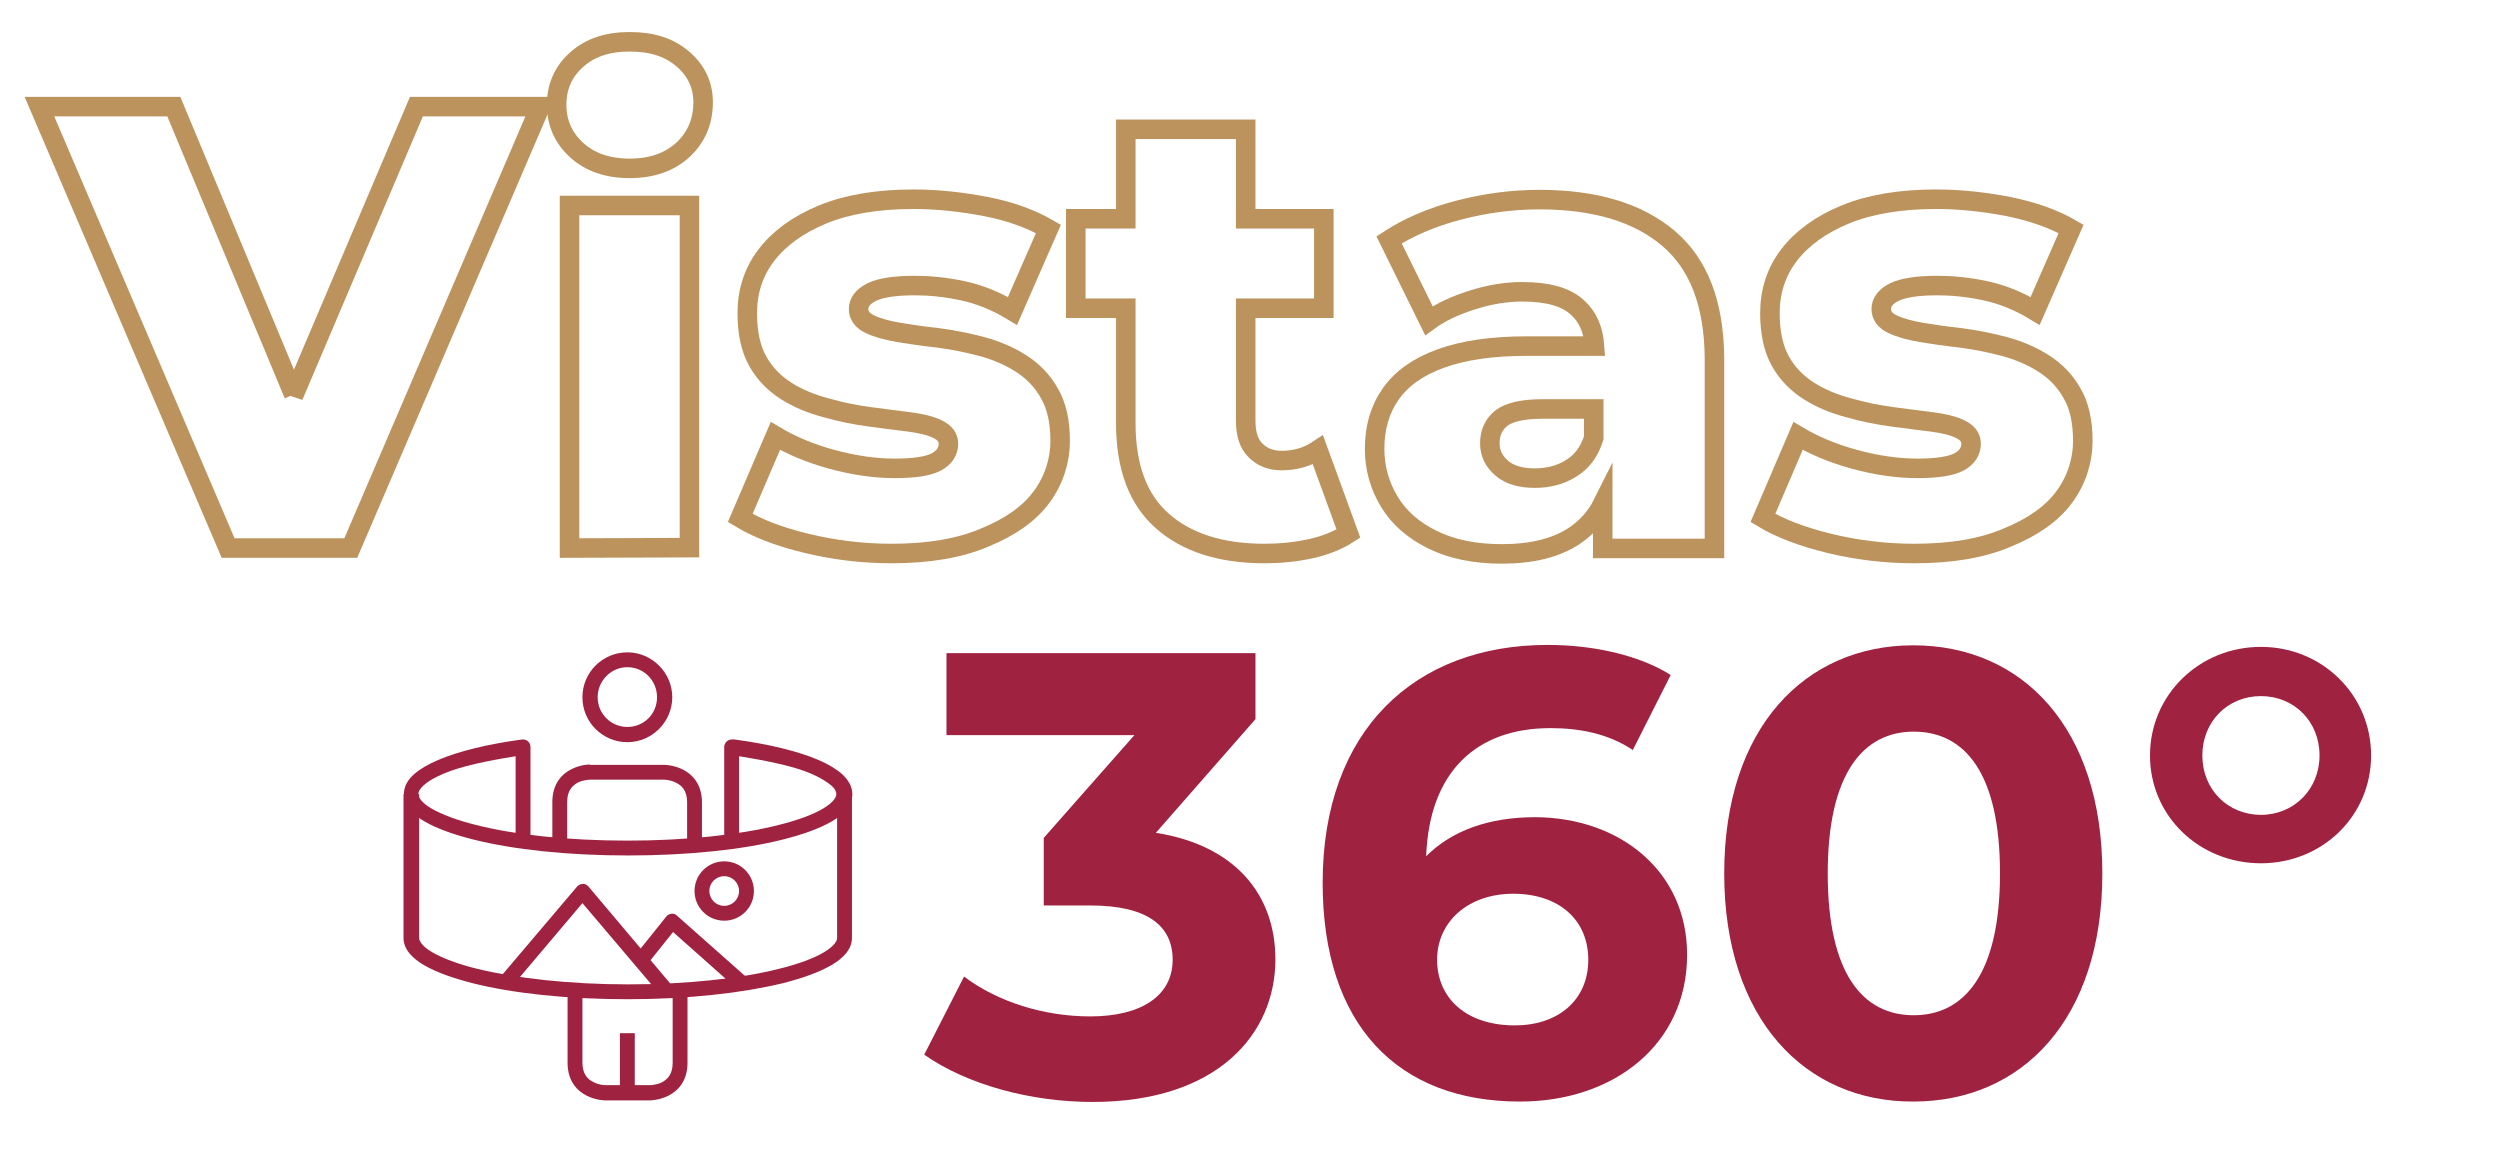
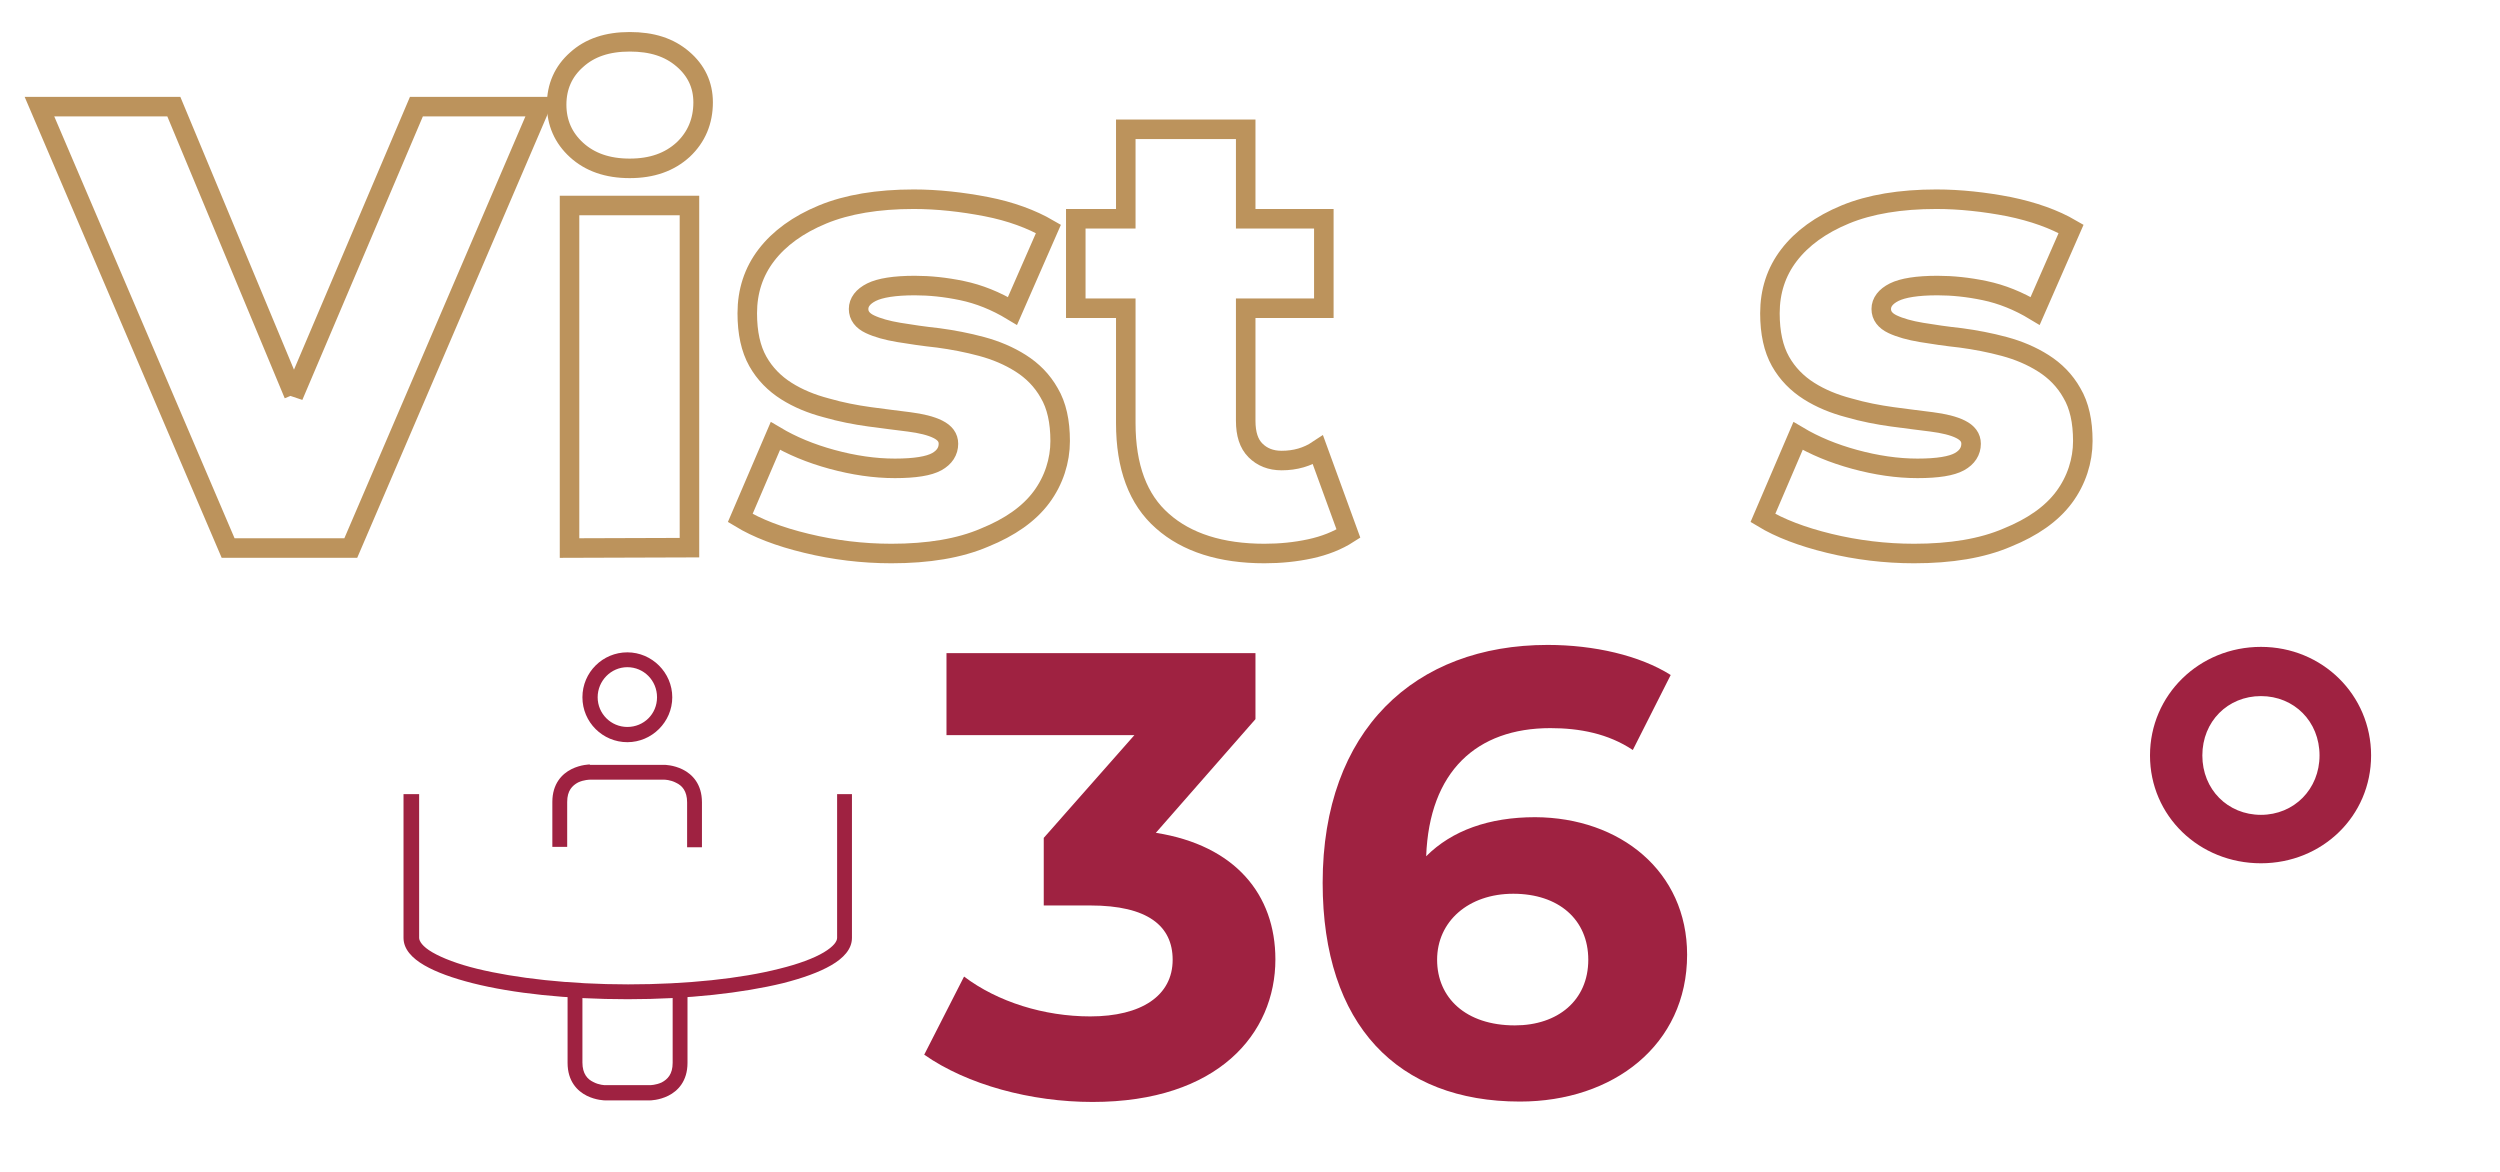
<svg xmlns="http://www.w3.org/2000/svg" version="1.1" id="Capa_1" x="0px" y="0px" viewBox="0 0 640 300" style="enable-background:new 0 0 640 300;" xml:space="preserve">
  <style type="text/css">
	.st0{enable-background:new    ;}
	.st1{fill:#9F2241;}
	.st2{fill:none;stroke:#BC935C;stroke-width:5;stroke-miterlimit:10;}
</style>
  <g class="st0">
    <path class="st1" d="M326.5,245.6c0,19-14.7,36.5-46.8,36.5c-15.8,0-32.1-4.4-43.1-12.1l10.2-20c8.6,6.5,20.5,10.2,32.3,10.2   c13.1,0,21.1-5.3,21.1-14.5c0-8.6-6.3-13.9-21.1-13.9h-11.9v-17.3l23.2-26.3h-48.1v-21h79.1v16.9l-25.5,29.1   C316.2,216.4,326.5,229,326.5,245.6z" />
    <path class="st1" d="M431.9,244.4c0,23.1-18.9,37.6-42.8,37.6c-31.2,0-50.5-19.5-50.5-56c0-39.1,23.6-60.9,57.6-60.9   c11.9,0,23.6,2.7,31.5,7.7l-9.7,19.2c-6.3-4.2-13.6-5.6-21.1-5.6c-18.9,0-31,11.1-31.8,32.8c6.6-6.6,16.1-10,27.9-10   C414.8,209.3,431.9,223.1,431.9,244.4z M406.6,245.7c0-10.3-7.6-16.9-19.2-16.9c-11.5,0-19.5,7.1-19.5,16.9   c0,9.7,7.3,16.8,19.9,16.8C398.8,262.5,406.6,256.1,406.6,245.7z" />
-     <path class="st1" d="M441.4,223.6c0-37.3,20.7-58.4,48.4-58.4c27.9,0,48.4,21.1,48.4,58.4s-20.5,58.4-48.4,58.4   C462.1,282.1,441.4,260.9,441.4,223.6z M512,223.6c0-25.7-9-36.3-22.1-36.3c-12.9,0-22,10.7-22,36.3c0,25.7,9,36.3,22,36.3   C502.9,259.9,512,249.3,512,223.6z" />
    <path class="st1" d="M550.4,193.4c0-15.5,12.6-27.8,28.4-27.8c15.7,0,28.2,12.3,28.2,27.8S594.5,221,578.8,221   C563,221,550.4,208.9,550.4,193.4z M593.8,193.4c0-8.7-6.5-15.2-15-15.2s-15,6.5-15,15.2s6.5,15.2,15,15.2S593.8,202,593.8,193.4z" />
  </g>
  <g>
    <polygon class="st2" points="58.4,140.3 10.1,27.3 44.5,27.3 75.2,101 75.1,101.4 75.1,101.4 106.6,27.3 138.3,27.3 89.8,140.3     " />
    <path class="st2" d="M161.2,43.1c-5.7,0-10.2-1.6-13.6-4.7s-5.1-7-5.1-11.6s1.7-8.5,5.1-11.5c3.4-3.1,7.9-4.6,13.6-4.6   s10.1,1.4,13.6,4.4c3.4,2.9,5.2,6.6,5.2,11.1c0,4.8-1.7,8.9-5.1,12.1C171.4,41.5,166.9,43.1,161.2,43.1L161.2,43.1z M145.8,140.3   V52.6h30.7v87.6L145.8,140.3L145.8,140.3z" />
    <path class="st2" d="M228.2,141.7c-7.4,0-14.7-0.9-21.7-2.6c-7.1-1.7-12.7-3.9-17-6.5l9-21c4.2,2.5,9,4.5,14.5,6   c5.5,1.5,10.9,2.3,16.1,2.3s8.7-0.6,10.7-1.7c2-1.1,3-2.7,3-4.6c0-1.6-0.9-2.8-2.7-3.7c-1.8-0.9-4.3-1.5-7.4-1.9   c-3.1-0.4-6.5-0.8-10.1-1.3s-7.3-1.2-11.1-2.3c-3.8-1-7.2-2.4-10.2-4.3s-5.5-4.4-7.3-7.6c-1.8-3.2-2.7-7.3-2.7-12.3   c0-5.6,1.6-10.6,4.9-14.9s8.1-7.8,14.4-10.4c6.3-2.6,14.1-3.9,23.3-3.9c6.1,0,12.4,0.7,18.6,1.9s11.6,3.2,15.9,5.7l-9.2,21   c-4.3-2.6-8.6-4.3-12.9-5.2c-4.3-0.9-8.3-1.3-12.1-1.3c-5.2,0-8.9,0.6-11.1,1.7c-2.2,1.1-3.3,2.6-3.3,4.3s1,3,2.9,3.9   c1.9,0.9,4.4,1.6,7.4,2.1c3,0.5,6.4,1,10.1,1.4c3.7,0.5,7.4,1.2,11.1,2.2s7,2.4,10,4.3c3,1.9,5.5,4.4,7.3,7.6   c1.9,3.2,2.8,7.3,2.8,12.3s-1.6,10.1-4.8,14.4c-3.2,4.3-8.1,7.7-14.5,10.3C245.6,140.4,237.6,141.7,228.2,141.7L228.2,141.7z" />
    <path class="st2" d="M337.4,115.2c-2.7,1.8-5.8,2.7-9.3,2.7c-2.8,0-5-0.9-6.7-2.6s-2.5-4.2-2.5-7.6V78.9h20V56h-20V33.1h-30.7V56   h-12.8v22.9h12.8v29.4c0,11.2,3.1,19.6,9.4,25.1c6.2,5.5,15,8.3,26.1,8.3c4.1,0,8-0.4,11.7-1.2c3.7-0.8,7-2.1,9.8-3.9L337.4,115.2   L337.4,115.2z" />
-     <path class="st2" d="M427.1,61c-7.8-6.6-18.8-9.9-33-9.9c-6.9,0-13.8,0.9-20.7,2.7c-6.9,1.8-12.9,4.4-17.8,7.6l10.2,20.7   c3-2.2,6.7-3.9,11.1-5.3s8.6-2.1,12.8-2.1c6.5,0,11.2,1.3,14.1,4c2.7,2.4,4.1,5.7,4.4,9.9h-17.4c-8.9,0-16.3,1.1-22,3.2   c-5.8,2.1-10,5.1-12.8,9.1s-4.1,8.7-4.1,14c0,4.9,1.3,9.5,3.8,13.6s6.2,7.3,11.1,9.7c4.9,2.4,10.8,3.6,17.7,3.6   c7.6,0,13.8-1.5,18.5-4.6c3.1-2.1,5.6-4.8,7.3-8.2v11.4h28.6V91.7C438.8,77.8,434.9,67.6,427.1,61L427.1,61z M402.2,119.9   c-2.7,1.7-5.8,2.5-9.3,2.5s-6.4-0.8-8.4-2.5c-2-1.7-3.1-3.8-3.1-6.4c0-2.8,1-4.9,3-6.5c2-1.5,5.5-2.3,10.4-2.3h13.2v7.4   C406.9,115.6,405,118.2,402.2,119.9L402.2,119.9z" />
    <path class="st2" d="M490,141.7c-7.4,0-14.7-0.9-21.7-2.6s-12.7-3.9-17-6.5l9-21c4.2,2.5,9,4.5,14.5,6c5.5,1.5,10.9,2.3,16.1,2.3   s8.7-0.6,10.7-1.7c2-1.1,3-2.7,3-4.6c0-1.6-0.9-2.8-2.7-3.7c-1.8-0.9-4.3-1.5-7.4-1.9c-3.1-0.4-6.5-0.8-10.1-1.3s-7.3-1.2-11.1-2.3   c-3.8-1-7.2-2.4-10.2-4.3s-5.5-4.4-7.3-7.6c-1.8-3.2-2.7-7.3-2.7-12.3c0-5.6,1.6-10.6,4.9-14.9s8.1-7.8,14.4-10.4   c6.3-2.6,14.1-3.9,23.3-3.9c6.1,0,12.4,0.7,18.6,1.9c6.3,1.3,11.6,3.2,15.9,5.7l-9.2,21c-4.3-2.6-8.6-4.3-12.9-5.2   c-4.3-0.9-8.3-1.3-12.1-1.3c-5.2,0-8.9,0.6-11.1,1.7c-2.2,1.1-3.3,2.6-3.3,4.3s1,3,2.9,3.9c1.9,0.9,4.4,1.6,7.4,2.1   c3,0.5,6.4,1,10.1,1.4c3.7,0.5,7.4,1.2,11.1,2.2c3.7,1,7,2.4,10,4.3c3,1.9,5.5,4.4,7.3,7.6c1.9,3.2,2.8,7.3,2.8,12.3   s-1.6,10.1-4.8,14.4c-3.2,4.3-8.1,7.7-14.5,10.3C507.4,140.4,499.4,141.7,490,141.7L490,141.7z" />
  </g>
  <g>
-     <path class="st1" d="M187.4,189.3c-1.1,0-1.9,0.8-2,1.8c0,0,0,0.1,0,0.1v23.6h3.8v-21.2c7.5,1.2,14.1,2.6,18.3,4.4   c2.4,1,4.1,2.1,5.2,3s1.4,1.7,1.4,2.3c0,0.9-0.9,2.2-3.4,3.7c-2.5,1.5-6.5,3-11.4,4.2c-9.8,2.5-23.6,4-38.7,4s-28.9-1.5-38.7-4   c-4.9-1.2-8.8-2.7-11.4-4.2s-3.4-2.9-3.4-3.7c0-0.6,0.3-1.3,1.4-2.3s2.8-2,5.2-3c4.2-1.8,10.8-3.2,18.3-4.4l0,21.2h3.8l0-23.6   c0-1.1-0.9-1.9-1.9-1.9c-0.1,0-0.2,0-0.2,0c-8.9,1.2-16.2,3-21.4,5.2c-2.6,1.1-4.7,2.3-6.3,3.7c-1.6,1.4-2.6,3.1-2.6,5.1   c0,2.9,2.2,5.2,5.3,7c3.1,1.8,7.3,3.3,12.4,4.6c10.3,2.6,24.2,4.1,39.7,4.1s29.4-1.5,39.7-4.1c5.1-1.3,9.3-2.8,12.4-4.6   c3.1-1.8,5.3-4.1,5.3-7c0-2-1.1-3.7-2.6-5.1c-1.6-1.4-3.6-2.6-6.2-3.7c-5.2-2.2-12.5-4-21.4-5.2   C187.6,189.3,187.5,189.3,187.4,189.3L187.4,189.3L187.4,189.3z" />
    <path class="st1" d="M103.3,203.3v36.8c0,2.9,2.2,5.2,5.3,7c3.1,1.8,7.3,3.3,12.4,4.6c10.3,2.6,24.2,4.1,39.7,4.1   s29.4-1.6,39.7-4.1c5.1-1.3,9.3-2.8,12.4-4.6c3.1-1.8,5.3-4.1,5.3-7v-36.8h-3.8v36.8c0,0.9-0.9,2.2-3.4,3.7   c-2.5,1.5-6.5,3-11.4,4.2c-9.8,2.5-23.6,4-38.7,4s-28.9-1.6-38.7-4c-4.9-1.2-8.8-2.7-11.4-4.2s-3.4-2.9-3.4-3.7v-36.8L103.3,203.3   L103.3,203.3z M160.6,167c-6.3,0-11.5,5.1-11.5,11.5s5.2,11.5,11.5,11.5s11.5-5.2,11.5-11.5S166.9,167,160.6,167L160.6,167   L160.6,167z M160.6,170.8c4.2,0,7.6,3.4,7.6,7.7s-3.4,7.6-7.6,7.6s-7.6-3.4-7.6-7.6S156.4,170.8,160.6,170.8L160.6,170.8z" />
    <path class="st1" d="M151,195.7c0,0-2.3,0-4.7,1.2s-4.9,3.7-4.9,8.4v11.5h3.8v-11.5c0-2.9,1.3-4.2,2.8-5c1.5-0.7,3-0.7,3-0.7h19.1   c0,0,1.5,0,3,0.8c1.5,0.7,2.8,2.1,2.8,5v11.5h3.8v-11.5c0-4.7-2.5-7.2-4.9-8.4c-2.4-1.2-4.7-1.2-4.7-1.2H151L151,195.7z M145.3,253   v19.1c0,4.7,2.5,7.2,4.9,8.4c2.4,1.2,4.7,1.2,4.7,1.2h11.5c0,0,2.3,0,4.7-1.2s4.9-3.7,4.9-8.4V253h-3.8v19.1c0,2.9-1.3,4.2-2.8,5   c-1.5,0.7-3,0.7-3,0.7h-11.5c0,0-1.5,0-3-0.8c-1.5-0.7-2.8-2.1-2.8-5V253H145.3L145.3,253z" />
-     <path class="st1" d="M158.7,264.5v15.3h3.8v-15.3H158.7z M149.1,226.3c-0.5,0-1.1,0.3-1.4,0.7l-19.6,23.1l2.9,2.5l18.1-21.4   l19.6,23.1l2.9-2.5l-21-24.9C150.2,226.5,149.7,226.2,149.1,226.3L149.1,226.3L149.1,226.3z" />
-     <path class="st1" d="M172.1,233.9c-0.6,0-1.2,0.3-1.5,0.7l-7.7,9.6l3,2.4l6.4-8l16.1,14.3l2.5-2.9l-17.6-15.6   C173,234.1,172.6,233.9,172.1,233.9L172.1,233.9L172.1,233.9z M185.4,220.5c-4.2,0-7.6,3.4-7.6,7.6s3.4,7.6,7.6,7.6   s7.6-3.4,7.6-7.6S189.6,220.5,185.4,220.5L185.4,220.5z M185.4,224.3c2.1,0,3.8,1.7,3.8,3.8s-1.7,3.8-3.8,3.8   c-2.1,0-3.8-1.7-3.8-3.8c0,0,0-0.1,0-0.1C181.6,226,183.3,224.3,185.4,224.3L185.4,224.3L185.4,224.3z" />
  </g>
</svg>